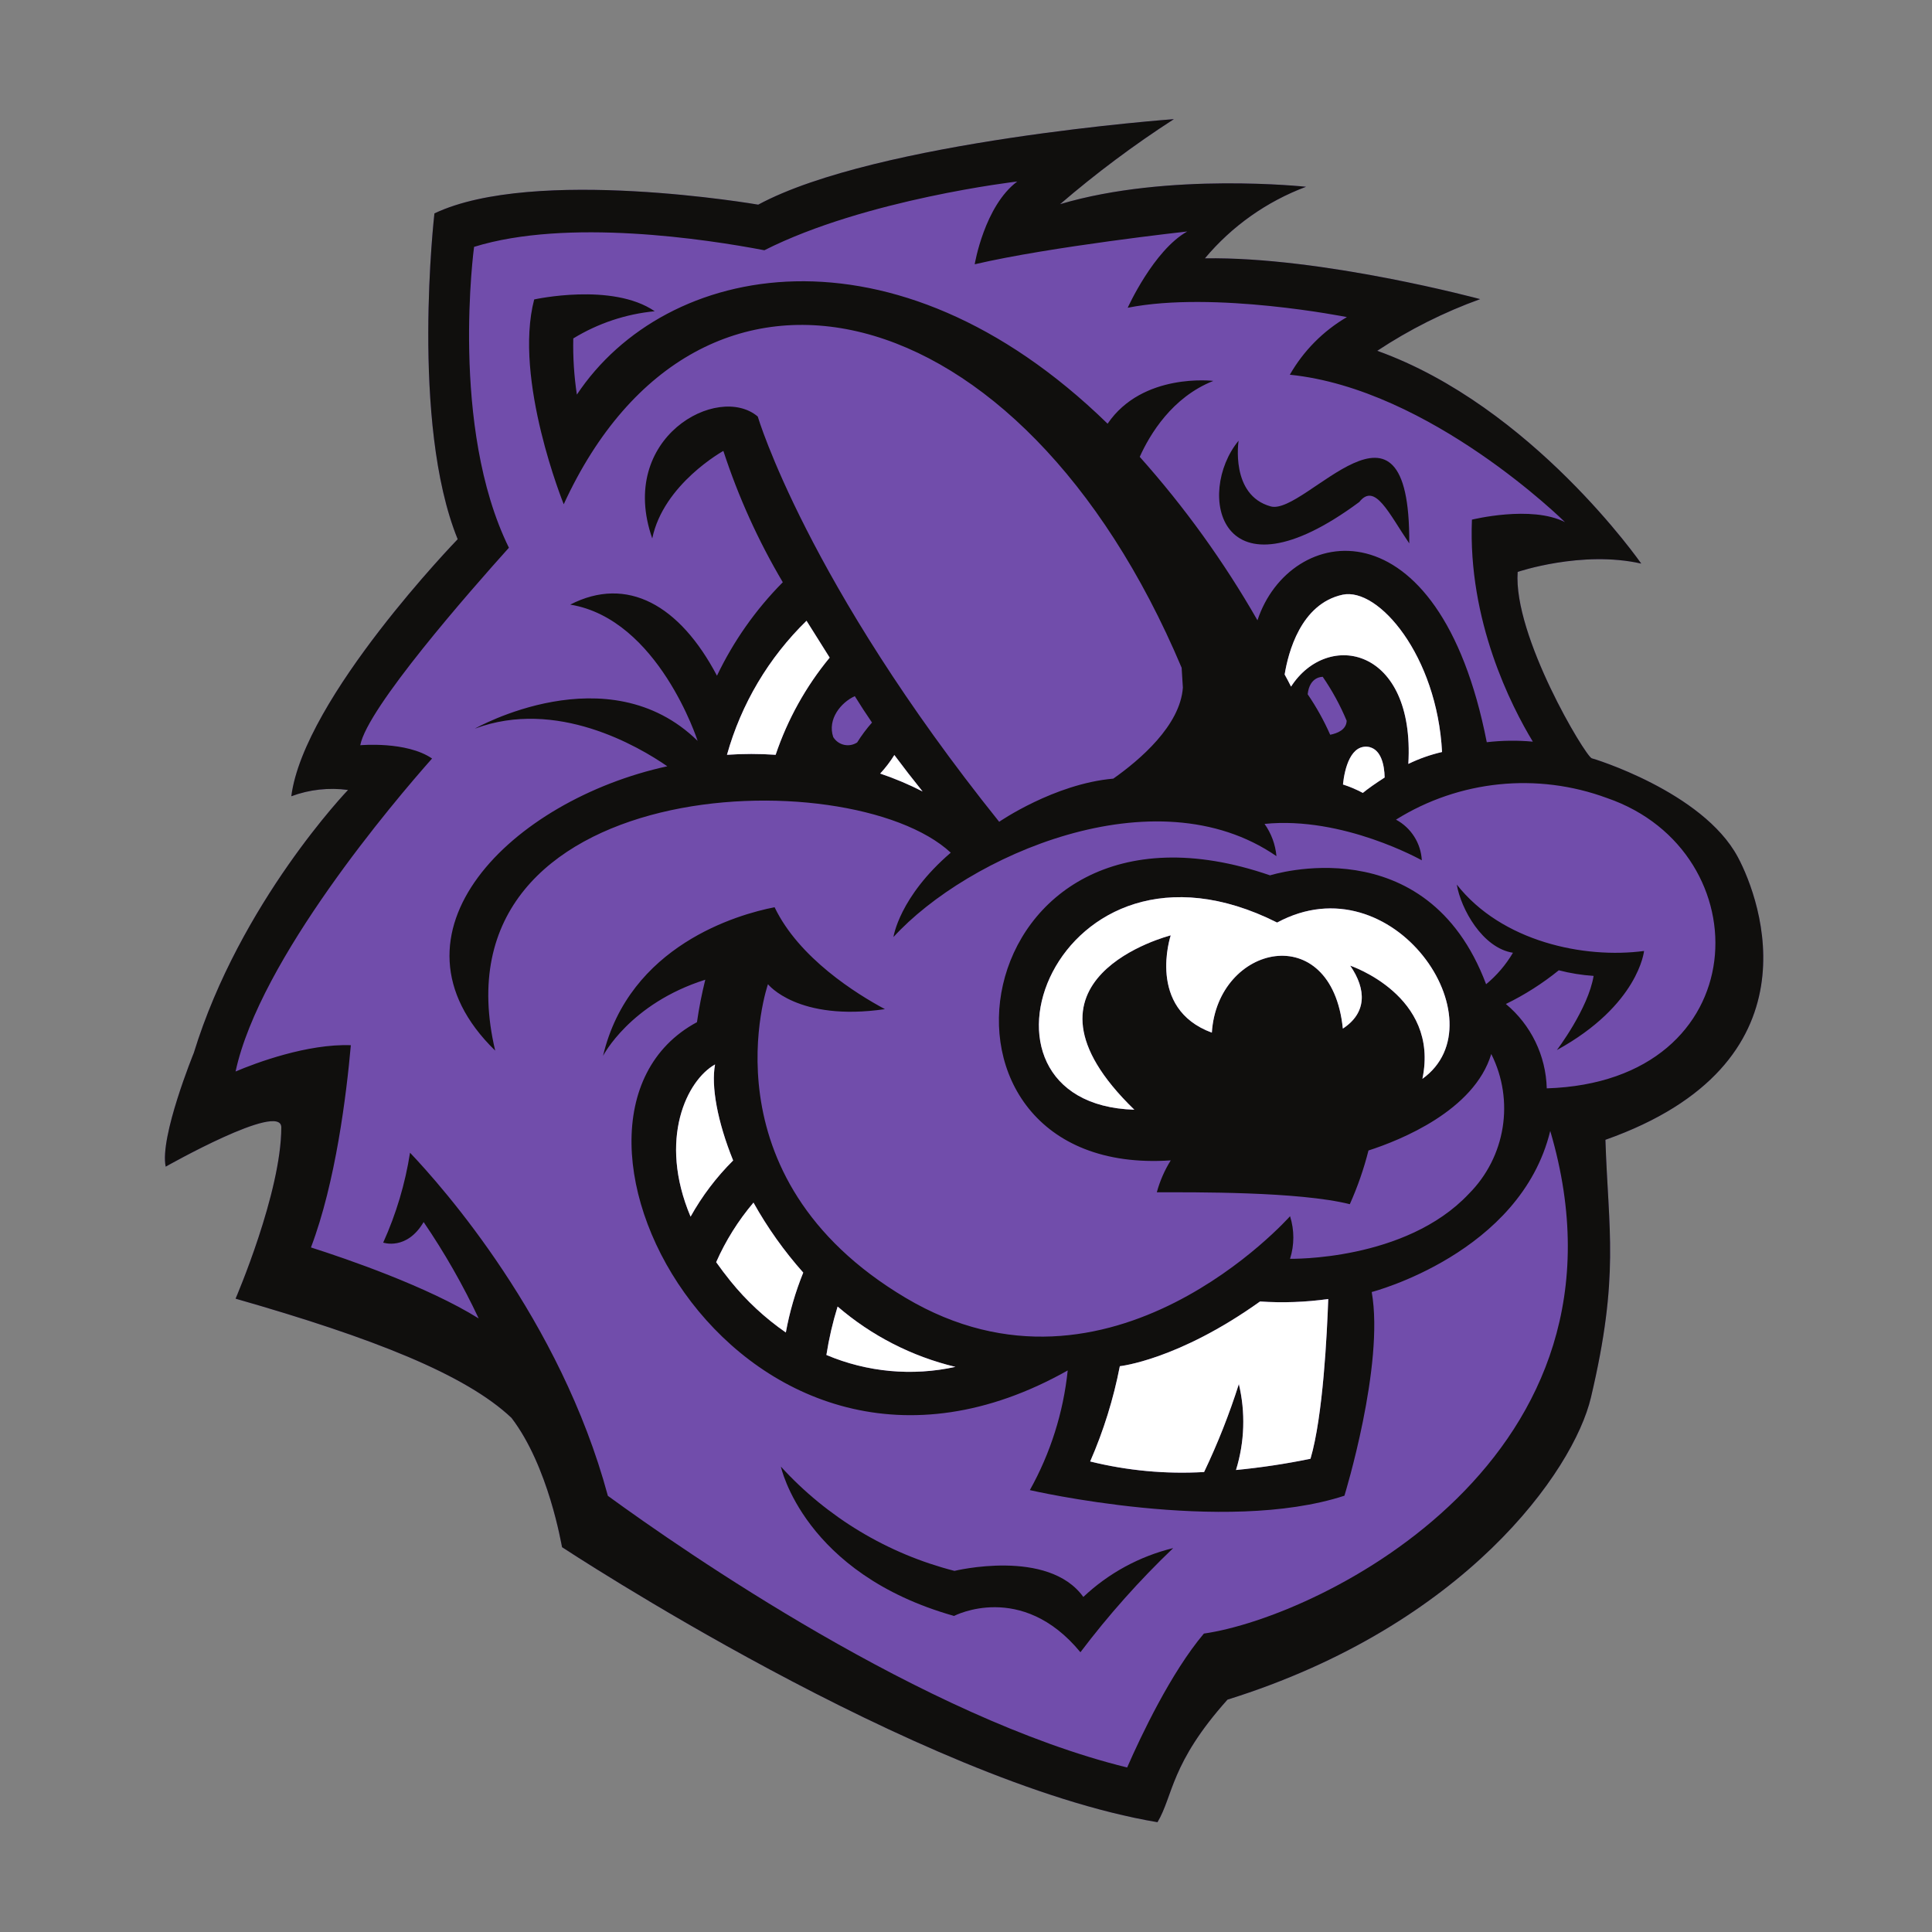
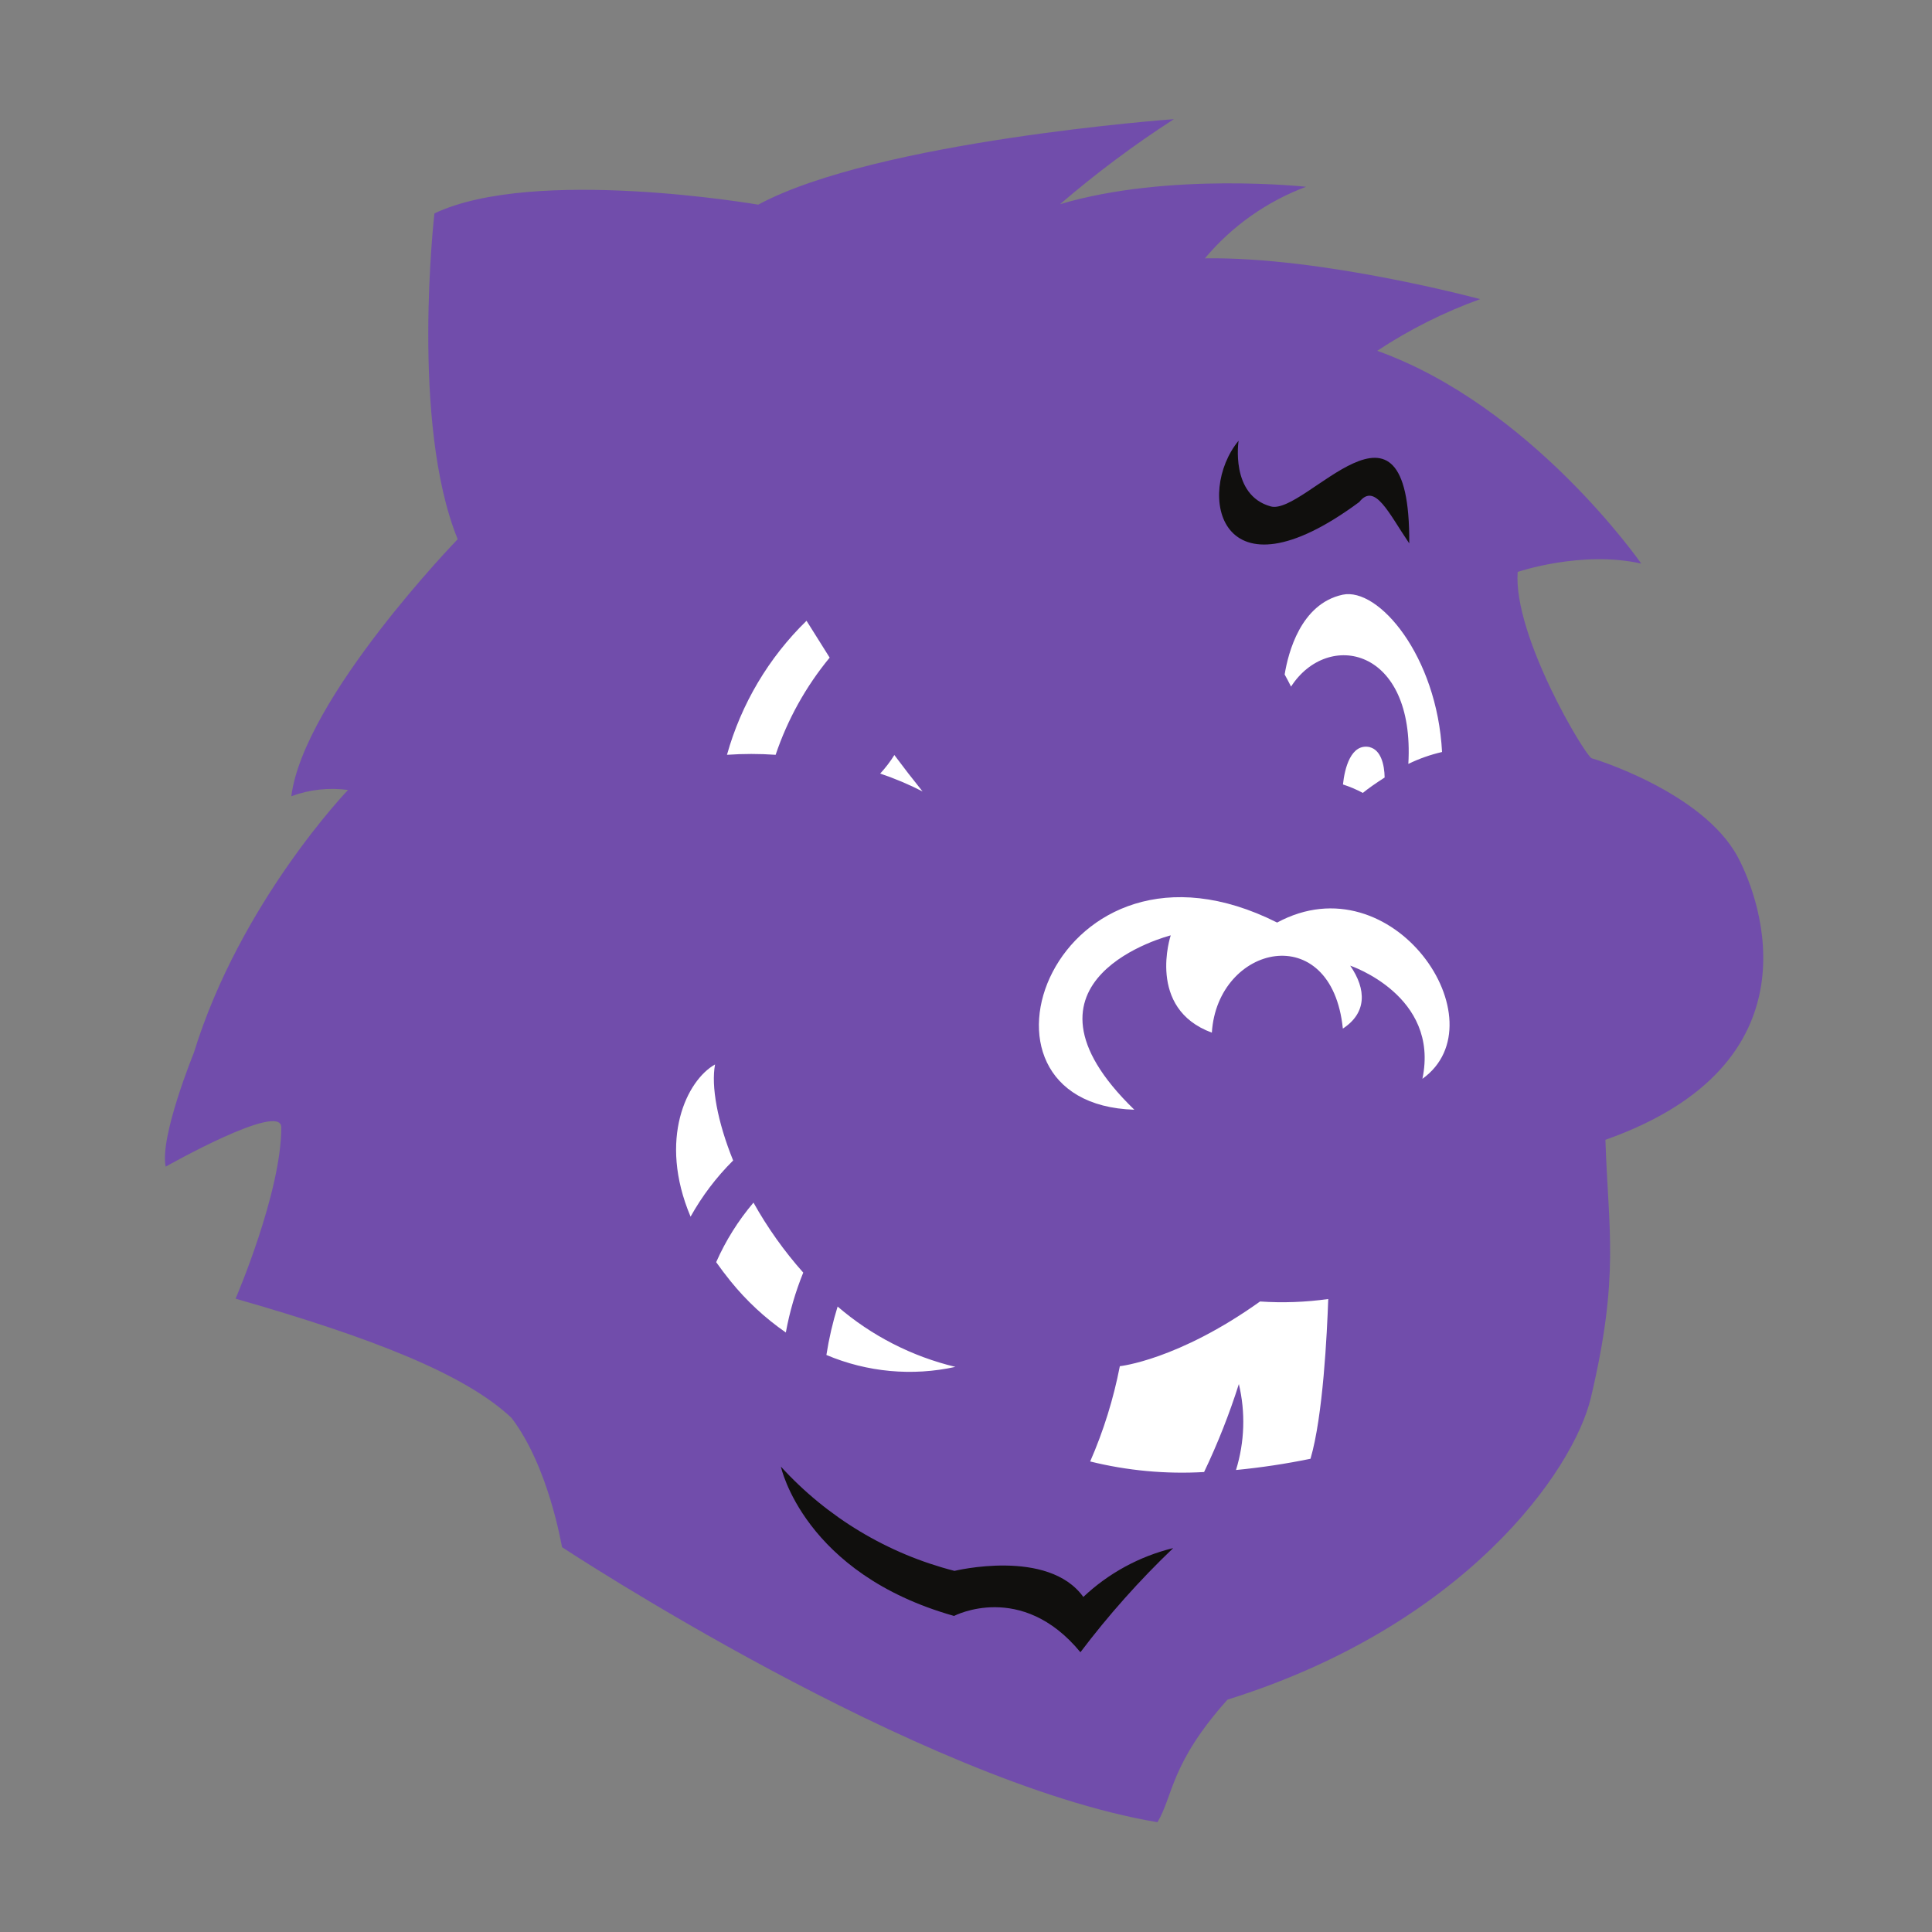
<svg xmlns="http://www.w3.org/2000/svg" viewBox="0 0 384 384" height="384" width="384" xml:space="preserve" id="svg2" version="1.1">
  <rect x="0" y="0" width="384" height="384" fill="#808080" stroke="none" />
  <defs id="defs6" />
  <g transform="matrix(1.333,0,0,-1.333,0,384)" id="g10">
    <g transform="scale(0.1)" id="g12">
      <path id="path14" style="fill:#714dab;fill-opacity:1;fill-rule:nonzero;stroke:none" d="m 2591.07,1602.98 c -52.43,97.66 -217.75,147.42 -217.75,147.08 -9.9,3.85 -117.28,182.76 -110.4,277.9 0,0 95.66,32.5 184.27,12.4 0,0 -162.83,234.53 -393.66,317.28 47.91,31.69 99.42,57.56 153.44,77.06 0,0 -235.7,63.66 -410.41,60.8 40.2,47.99 92.14,84.76 150.77,106.71 0,0 -204.9,22.28 -366.73,-25.95 53.61,46.09 110.32,88.46 169.73,126.8 0,0 -442.9,-32.16 -619.79,-127.5 0,0 -333.868,57.66 -482.786,-13.05 0,0 -36.012,-312.24 34.684,-485.79 0,0 -229.161,-236.52 -248.094,-383.28 26.996,10.05 56.051,13.27 84.59,9.39 0,0 -160.977,-167.51 -229.996,-392.16 0,0 -51.254,-125.47 -41.887,-169.5 0,0 172.379,97.64 172.379,58.61 0,-97.48 -68.184,-255.46 -68.184,-255.46 205.047,-58.629 342.906,-113.07 411.418,-177.738 55.289,-72.371 74.387,-189.113 75.387,-192.812 0,0 531.199,-350.282 887.829,-410.071 23.63,39.711 19.1,87.449 104.36,182.75 353.45,110.403 515.96,340.742 541.91,450.449 43.05,181.922 25.97,249.092 21.61,384.302 320.46,113.23 232.34,356.47 197.33,421.78 h -0.02" />
-       <path id="path16" style="fill:#100f0d;fill-opacity:1;fill-rule:nonzero;stroke:none" d="m 1237.08,1900.16 c -35.46,-42.99 -62.77,-92.09 -80.57,-144.9 -24.15,1.69 -48.4,1.69 -72.55,0 21.26,75.89 62.17,144.83 118.6,199.84 7.71,-12.05 19.93,-31.83 34.52,-54.94 z m 63.11,-96.83 c -8.18,-9.25 -15.58,-19.17 -22.12,-29.65 -11.76,-7.7 -27.54,-4.41 -35.25,7.36 -0.14,0.22 -0.29,0.45 -0.43,0.68 -9.04,26.81 11.73,51.76 32.17,60.99 8.37,-13.52 16.92,-26.65 25.65,-39.38 z m 75.4,-102.69 c -20.36,10.44 -41.47,19.35 -63.16,26.65 7.89,8.53 14.97,17.77 21.1,27.64 13.67,-18.36 27.69,-36.46 42.06,-54.29 z m 607.75,84.61 c -9.31,21.08 -20.53,41.26 -33.52,60.29 2.86,26.97 22.47,25.97 22.47,25.97 14.13,-20.53 26.08,-42.48 35.68,-65.49 -0.51,-13.75 -14.42,-18.77 -24.14,-20.77 z m 58.97,-18.6 c 16.73,-4.19 21.93,-25.96 22.28,-45.24 -13.57,-8.71 -24.98,-16.73 -32.51,-22.95 -9.48,5.06 -19.4,9.27 -29.64,12.57 2.35,23.11 11.55,62.15 40.38,55.62 z m -117.28,90.3 c -3.05,6.09 -6.23,12.12 -9.54,18.07 5.2,32.02 23.78,105.38 86.44,118.95 53.43,11.39 140.72,-90.95 148.25,-234.53 -17.37,-4 -34.23,-9.94 -50.26,-17.75 10.06,174.06 -120.27,200.01 -174.89,115.26 z m -801.55,-769.4 c 20.88,-37.37 45.76,-72.37 74.21,-104.359 -11.7,-28.8 -20.4,-58.722 -25.96,-89.3 -31.05,21.5 -58.86,47.339 -82.59,76.73 -7.38,9.16 -14.48,18.539 -21.28,28.141 14.17,32.118 32.91,62.018 55.62,88.788 z m -30.32,62.82 c -24.97,-24.82 -46.33,-53.02 -63.47,-83.77 -48.924,115.76 -5.2,203.69 36.5,226.97 -6.04,-32.15 3.35,-84.93 26.97,-143.2 z m 331.5,-307.729 c -64.44,-14.18 -131.69,-7.969 -192.45,17.75 3.81,24.441 9.4,48.57 16.73,72.199 50.52,-43.531 110.71,-74.371 175.56,-89.949 h 0.18 z m 422.66,-25.282 c -14.26,-44.988 -31.62,-88.929 -51.94,-131.519 -57.1,-3.301 -114.36,2.012 -169.87,15.75 19.92,45.582 34.75,93.219 44.23,142.051 0,0 86.61,9.058 209.06,96.48 33.94,-2.289 68.02,-1.051 101.69,3.688 -1.84,-51.59 -7.71,-174.539 -26.47,-238.2 -36.69,-7.55 -73.77,-13.14 -111.07,-16.75 12.9,41.672 14.34,86.051 4.19,128.481 h 0.18 z M 2013.15,1441 c 24.63,-35.68 24.79,-70.69 -10.89,-93.97 -16.73,164.32 -186.95,125.64 -195.33,-6.04 -97.98,36.01 -61.3,145.08 -61.3,145.08 0,0 -255.8,-64.67 -54.27,-260.01 -277.41,8.55 -118.6,445.76 212.9,279.09 172.88,93.3 335.03,-148.1 216.62,-233.02 26.11,124.29 -107.89,168.85 -107.89,168.85 h 0.18 z m -249.42,414.42 c -4.02,-56.62 -64.33,-107.89 -103.7,-135.68 -88.1,-7.71 -170.2,-64.35 -170.2,-64.35 -286.94,357.68 -359.98,604.26 -359.98,604.26 -59.13,50.25 -209.885,-31.34 -157.303,-181.76 16.75,81.24 106.033,130.49 106.033,130.49 22.29,-68.32 52.01,-133.99 88.62,-195.82 -40.3,-40.63 -73.48,-87.74 -98.15,-139.37 -55.47,105.36 -134.027,149.59 -218.796,106.03 131.492,-21.61 189.966,-203.19 189.966,-203.19 -134.005,131.01 -332.173,18.26 -332.173,18.26 121.437,45.4 243.562,-26.13 286.941,-56.13 -231.343,-50.25 -435.531,-249.58 -256.625,-423.96 -97.664,412.42 528.167,435.53 679.277,295.14 -77.06,-66.16 -85.44,-125.8 -85.44,-125.8 110.4,120.95 390.48,245.26 571.06,120.62 -1.54,17.31 -7.67,33.9 -17.75,48.07 117.26,11.89 234.51,-54.27 234.51,-54.27 -1.39,25.54 -15.99,48.52 -38.52,60.63 94.29,58.86 210.52,70.74 314.77,32.18 232,-79.92 224.28,-422.82 -89.97,-432.86 h 0.01 c -1.26,48.76 -23.47,94.6 -60.96,125.8 28.12,13.7 54.59,30.56 78.9,50.25 17.01,-4.4 34.39,-7.2 51.92,-8.36 -8.04,-49.11 -54.78,-110.58 -54.78,-110.58 121.97,67.02 130,147.75 130,147.75 -89.3,-11.89 -212.24,13.75 -279.24,99.01 6.18,-36.35 38.37,-94.64 83.75,-101.68 -10.51,-17.86 -24.05,-33.74 -40.03,-46.93 -88.96,236.71 -322.14,162.34 -322.14,162.34 -461.66,159.47 -550.94,-452.28 -148.08,-424.98 -9.2,-14.76 -16.2,-30.79 -20.77,-47.58 54.44,0 211.58,1.35 287.78,-17.75 11.58,25.83 20.89,52.62 27.83,80.06 47.23,15.26 157.61,59.29 183.07,143.9 34.95,-69.47 21.45,-153.52 -33.5,-208.55 -94.46,-100.51 -266.52,-96.83 -266.52,-96.83 6.54,20.66 6.54,42.83 0,63.49 0,0 -268.01,-303.04 -573.06,-121.782 -305.06,181.272 -205.39,467.722 -205.39,467.722 0,0 44.05,-56.12 174.38,-37.19 -42.2,22.62 -128.15,76.06 -164.49,151.94 -54.78,-10.55 -216.773,-56.95 -255.804,-221.62 0,0 39.703,77.9 152.444,113.56 -5.19,-20.88 -9.33,-42.01 -12.4,-63.31 -274.392,-147.59 67.84,-792.508 552.8,-519.301 -6.5,-62.687 -25.71,-123.398 -56.45,-178.418 0,0 289.47,-66.98 469.05,-8.359 0,0 59.97,194.82 40.69,303.726 0,0 221.79,57.292 266.19,240.202 C 2455.23,707.309 1969.1,469.922 1795.05,444.969 1745.96,386.84 1701.24,292.379 1680.65,245.289 1377.1,319.84 1019.8,567.75 906.379,650.34 c -71.02,263.5 -247.258,461.34 -294.996,511.61 -7.235,-46.28 -20.692,-91.37 -40.016,-134.04 0,0 34.992,-12.22 60.293,30.67 31.129,-45.66 58.574,-93.709 82.078,-143.721 -76.058,47.403 -196.496,88.771 -250.093,105.851 36.847,97.01 52.925,227.83 59.472,301.55 -64.676,2.34 -141.551,-26.3 -171.871,-39.22 36.012,167.51 237.527,404.22 292.981,466.69 -38.192,26.16 -107.051,19.79 -107.051,19.79 10.222,55.29 163.668,230 221.633,294.49 -88.465,179.91 -51.946,448.61 -51.946,448.61 138.879,43.05 346.107,11.55 432.857,-5.04 150.78,76.22 377.08,102.52 377.08,102.52 -49.07,-36.68 -63.47,-123.45 -63.47,-123.45 113.23,26.46 316.93,48.92 316.93,48.92 -50.25,-28.15 -88.79,-113.74 -88.79,-113.74 128.98,25.62 326.83,-13.92 326.83,-13.92 -35.4,-20.71 -64.74,-50.34 -85.1,-85.93 209.73,-21.28 410.25,-219.78 410.25,-219.78 -50.27,25.65 -138.72,3.68 -138.72,3.68 -6.18,-150.76 58.48,-277.56 90.8,-331.01 -22.86,2.1 -45.88,1.82 -68.68,-0.84 -71.37,363.86 -294.33,325.99 -341.9,181.76 -49.86,87.15 -108.69,168.84 -175.55,243.73 15.08,33.5 48.24,88.94 109.73,113.24 0,0 -105.54,12.91 -157.63,-63.82 -318.28,310.24 -659.695,241.4 -791.352,43.39 -4.187,27.72 -5.984,55.74 -5.367,83.76 36.883,22.55 78.418,36.42 121.457,40.54 -63.476,43.39 -179.746,17.58 -179.746,17.58 -31.32,-119.43 44.051,-305.36 44.051,-305.36 201.027,437.49 681.117,325.61 921.337,-243.79 m 829.19,-282.08 c -52.43,97.66 -217.75,147.42 -217.75,147.08 -9.9,3.85 -117.28,182.76 -110.4,277.9 0,0 95.66,32.5 184.27,12.4 0,0 -162.83,234.53 -393.66,317.28 47.91,31.69 99.42,57.56 153.44,77.06 0,0 -235.7,63.66 -410.41,60.8 40.2,47.99 92.14,84.76 150.77,106.71 0,0 -204.9,22.28 -366.73,-25.95 53.61,46.09 110.32,88.46 169.73,126.8 0,0 -442.9,-32.16 -619.79,-127.5 0,0 -333.868,57.66 -482.786,-13.05 0,0 -36.012,-312.24 34.684,-485.79 0,0 -229.161,-236.52 -248.094,-383.28 26.996,10.05 56.051,13.27 84.59,9.39 0,0 -160.977,-167.51 -229.996,-392.16 0,0 -51.254,-125.47 -41.887,-169.5 0,0 172.379,97.64 172.379,58.61 0,-97.48 -68.184,-255.46 -68.184,-255.46 205.047,-58.629 342.906,-113.07 411.418,-177.738 55.289,-72.371 74.387,-189.113 75.387,-192.812 0,0 531.199,-350.282 887.829,-410.071 23.63,39.711 19.1,87.449 104.36,182.75 353.45,110.403 515.96,340.742 541.91,450.449 43.05,181.922 25.97,249.092 21.61,384.302 320.46,113.23 232.34,356.47 197.33,421.78 h -0.02" />
      <path id="path18" style="fill:#100f0d;fill-opacity:1;fill-rule:evenodd;stroke:none" d="m 1422.5,471.25 c 0,0 100.5,52.762 188.46,-54.109 41.87,55.39 88.14,107.32 138.35,155.289 -50.23,-12.27 -96.41,-37.371 -134.01,-72.86 -52.43,73.039 -192.13,38.871 -192.13,38.871 -99.58,25.457 -189.54,79.5 -258.8,155.438 0,0 33.83,-159.32 258.13,-222.609 v -0.02" />
-       <path id="path20" style="fill:#ffffff;fill-opacity:1;fill-rule:nonzero;stroke:none" d="m 1237.08,1900.16 c -35.46,-42.99 -62.77,-92.09 -80.57,-144.9 -24.15,1.69 -48.4,1.69 -72.55,0 21.26,75.89 62.17,144.83 118.6,199.84 7.71,-12.05 19.93,-31.83 34.52,-54.94 z m 138.51,-199.52 c -20.36,10.44 -41.47,19.35 -63.16,26.65 7.89,8.53 14.97,17.77 21.1,27.64 13.67,-18.36 27.69,-36.46 42.06,-54.29 z m 666.72,66.01 c 16.73,-4.19 21.93,-25.96 22.28,-45.24 -13.57,-8.71 -24.98,-16.73 -32.51,-22.95 -9.48,5.06 -19.4,9.27 -29.64,12.57 2.35,23.11 11.55,62.15 40.38,55.62 z m -117.28,90.3 c -3.05,6.09 -6.23,12.12 -9.54,18.07 5.2,32.02 23.78,105.38 86.44,118.95 53.43,11.39 140.72,-90.95 148.25,-234.53 -17.37,-4 -34.23,-9.94 -50.26,-17.75 10.06,174.06 -120.27,200.01 -174.89,115.26 z m -801.55,-769.4 c 20.88,-37.37 45.76,-72.37 74.21,-104.359 -11.7,-28.8 -20.4,-58.722 -25.96,-89.3 -31.05,21.5 -58.86,47.339 -82.59,76.73 -7.38,9.16 -14.48,18.539 -21.28,28.141 14.17,32.118 32.91,62.018 55.62,88.788 z m -30.32,62.82 c -24.97,-24.82 -46.33,-53.02 -63.47,-83.77 -48.924,115.76 -5.2,203.69 36.5,226.97 -6.04,-32.15 3.35,-84.93 26.97,-143.2 z m 331.5,-307.729 c -64.44,-14.18 -131.69,-7.969 -192.45,17.75 3.81,24.441 9.4,48.57 16.73,72.199 50.52,-43.531 110.71,-74.371 175.56,-89.949 h 0.18 z m 422.66,-25.282 c -14.26,-44.988 -31.62,-88.929 -51.94,-131.519 -57.1,-3.301 -114.36,2.012 -169.87,15.75 19.92,45.582 34.75,93.219 44.23,142.051 0,0 86.61,9.058 209.06,96.48 33.94,-2.289 68.02,-1.051 101.69,3.688 -1.84,-51.59 -7.71,-174.539 -26.47,-238.2 -36.69,-7.55 -73.77,-13.14 -111.07,-16.75 12.9,41.672 14.34,86.051 4.19,128.481 h 0.18 z M 2013.15,1441 c 24.63,-35.68 24.79,-70.69 -10.89,-93.97 -16.73,164.32 -186.95,125.64 -195.33,-6.04 -97.98,36.01 -61.3,145.08 -61.3,145.08 0,0 -255.8,-64.67 -54.27,-260.01 -277.41,8.55 -118.6,445.76 212.9,279.09 172.88,93.3 335.03,-148.1 216.62,-233.02 26.11,124.29 -107.89,168.85 -107.89,168.85 h 0.18 l -0.02,0.02" />
+       <path id="path20" style="fill:#ffffff;fill-opacity:1;fill-rule:nonzero;stroke:none" d="m 1237.08,1900.16 c -35.46,-42.99 -62.77,-92.09 -80.57,-144.9 -24.15,1.69 -48.4,1.69 -72.55,0 21.26,75.89 62.17,144.83 118.6,199.84 7.71,-12.05 19.93,-31.83 34.52,-54.94 z m 138.51,-199.52 c -20.36,10.44 -41.47,19.35 -63.16,26.65 7.89,8.53 14.97,17.77 21.1,27.64 13.67,-18.36 27.69,-36.46 42.06,-54.29 z m 666.72,66.01 c 16.73,-4.19 21.93,-25.96 22.28,-45.24 -13.57,-8.71 -24.98,-16.73 -32.51,-22.95 -9.48,5.06 -19.4,9.27 -29.64,12.57 2.35,23.11 11.55,62.15 40.38,55.62 z m -117.28,90.3 c -3.05,6.09 -6.23,12.12 -9.54,18.07 5.2,32.02 23.78,105.38 86.44,118.95 53.43,11.39 140.72,-90.95 148.25,-234.53 -17.37,-4 -34.23,-9.94 -50.26,-17.75 10.06,174.06 -120.27,200.01 -174.89,115.26 z m -801.55,-769.4 c 20.88,-37.37 45.76,-72.37 74.21,-104.359 -11.7,-28.8 -20.4,-58.722 -25.96,-89.3 -31.05,21.5 -58.86,47.339 -82.59,76.73 -7.38,9.16 -14.48,18.539 -21.28,28.141 14.17,32.118 32.91,62.018 55.62,88.788 z m -30.32,62.82 c -24.97,-24.82 -46.33,-53.02 -63.47,-83.77 -48.924,115.76 -5.2,203.69 36.5,226.97 -6.04,-32.15 3.35,-84.93 26.97,-143.2 z m 331.5,-307.729 c -64.44,-14.18 -131.69,-7.969 -192.45,17.75 3.81,24.441 9.4,48.57 16.73,72.199 50.52,-43.531 110.71,-74.371 175.56,-89.949 h 0.18 z m 422.66,-25.282 c -14.26,-44.988 -31.62,-88.929 -51.94,-131.519 -57.1,-3.301 -114.36,2.012 -169.87,15.75 19.92,45.582 34.75,93.219 44.23,142.051 0,0 86.61,9.058 209.06,96.48 33.94,-2.289 68.02,-1.051 101.69,3.688 -1.84,-51.59 -7.71,-174.539 -26.47,-238.2 -36.69,-7.55 -73.77,-13.14 -111.07,-16.75 12.9,41.672 14.34,86.051 4.19,128.481 z M 2013.15,1441 c 24.63,-35.68 24.79,-70.69 -10.89,-93.97 -16.73,164.32 -186.95,125.64 -195.33,-6.04 -97.98,36.01 -61.3,145.08 -61.3,145.08 0,0 -255.8,-64.67 -54.27,-260.01 -277.41,8.55 -118.6,445.76 212.9,279.09 172.88,93.3 335.03,-148.1 216.62,-233.02 26.11,124.29 -107.89,168.85 -107.89,168.85 h 0.18 l -0.02,0.02" />
      <path id="path22" style="fill:#100f0d;fill-opacity:1;fill-rule:evenodd;stroke:none" d="m 2026.72,2132.16 c 23.46,29.82 43.89,-16.73 74.55,-61.64 1.67,259.15 -154.96,40.87 -206.55,55.11 -60.8,16.75 -47.91,97.99 -47.91,97.99 -64.16,-77.88 -29.64,-246.57 179.91,-91.44 v -0.02" />
    </g>
  </g>
</svg>